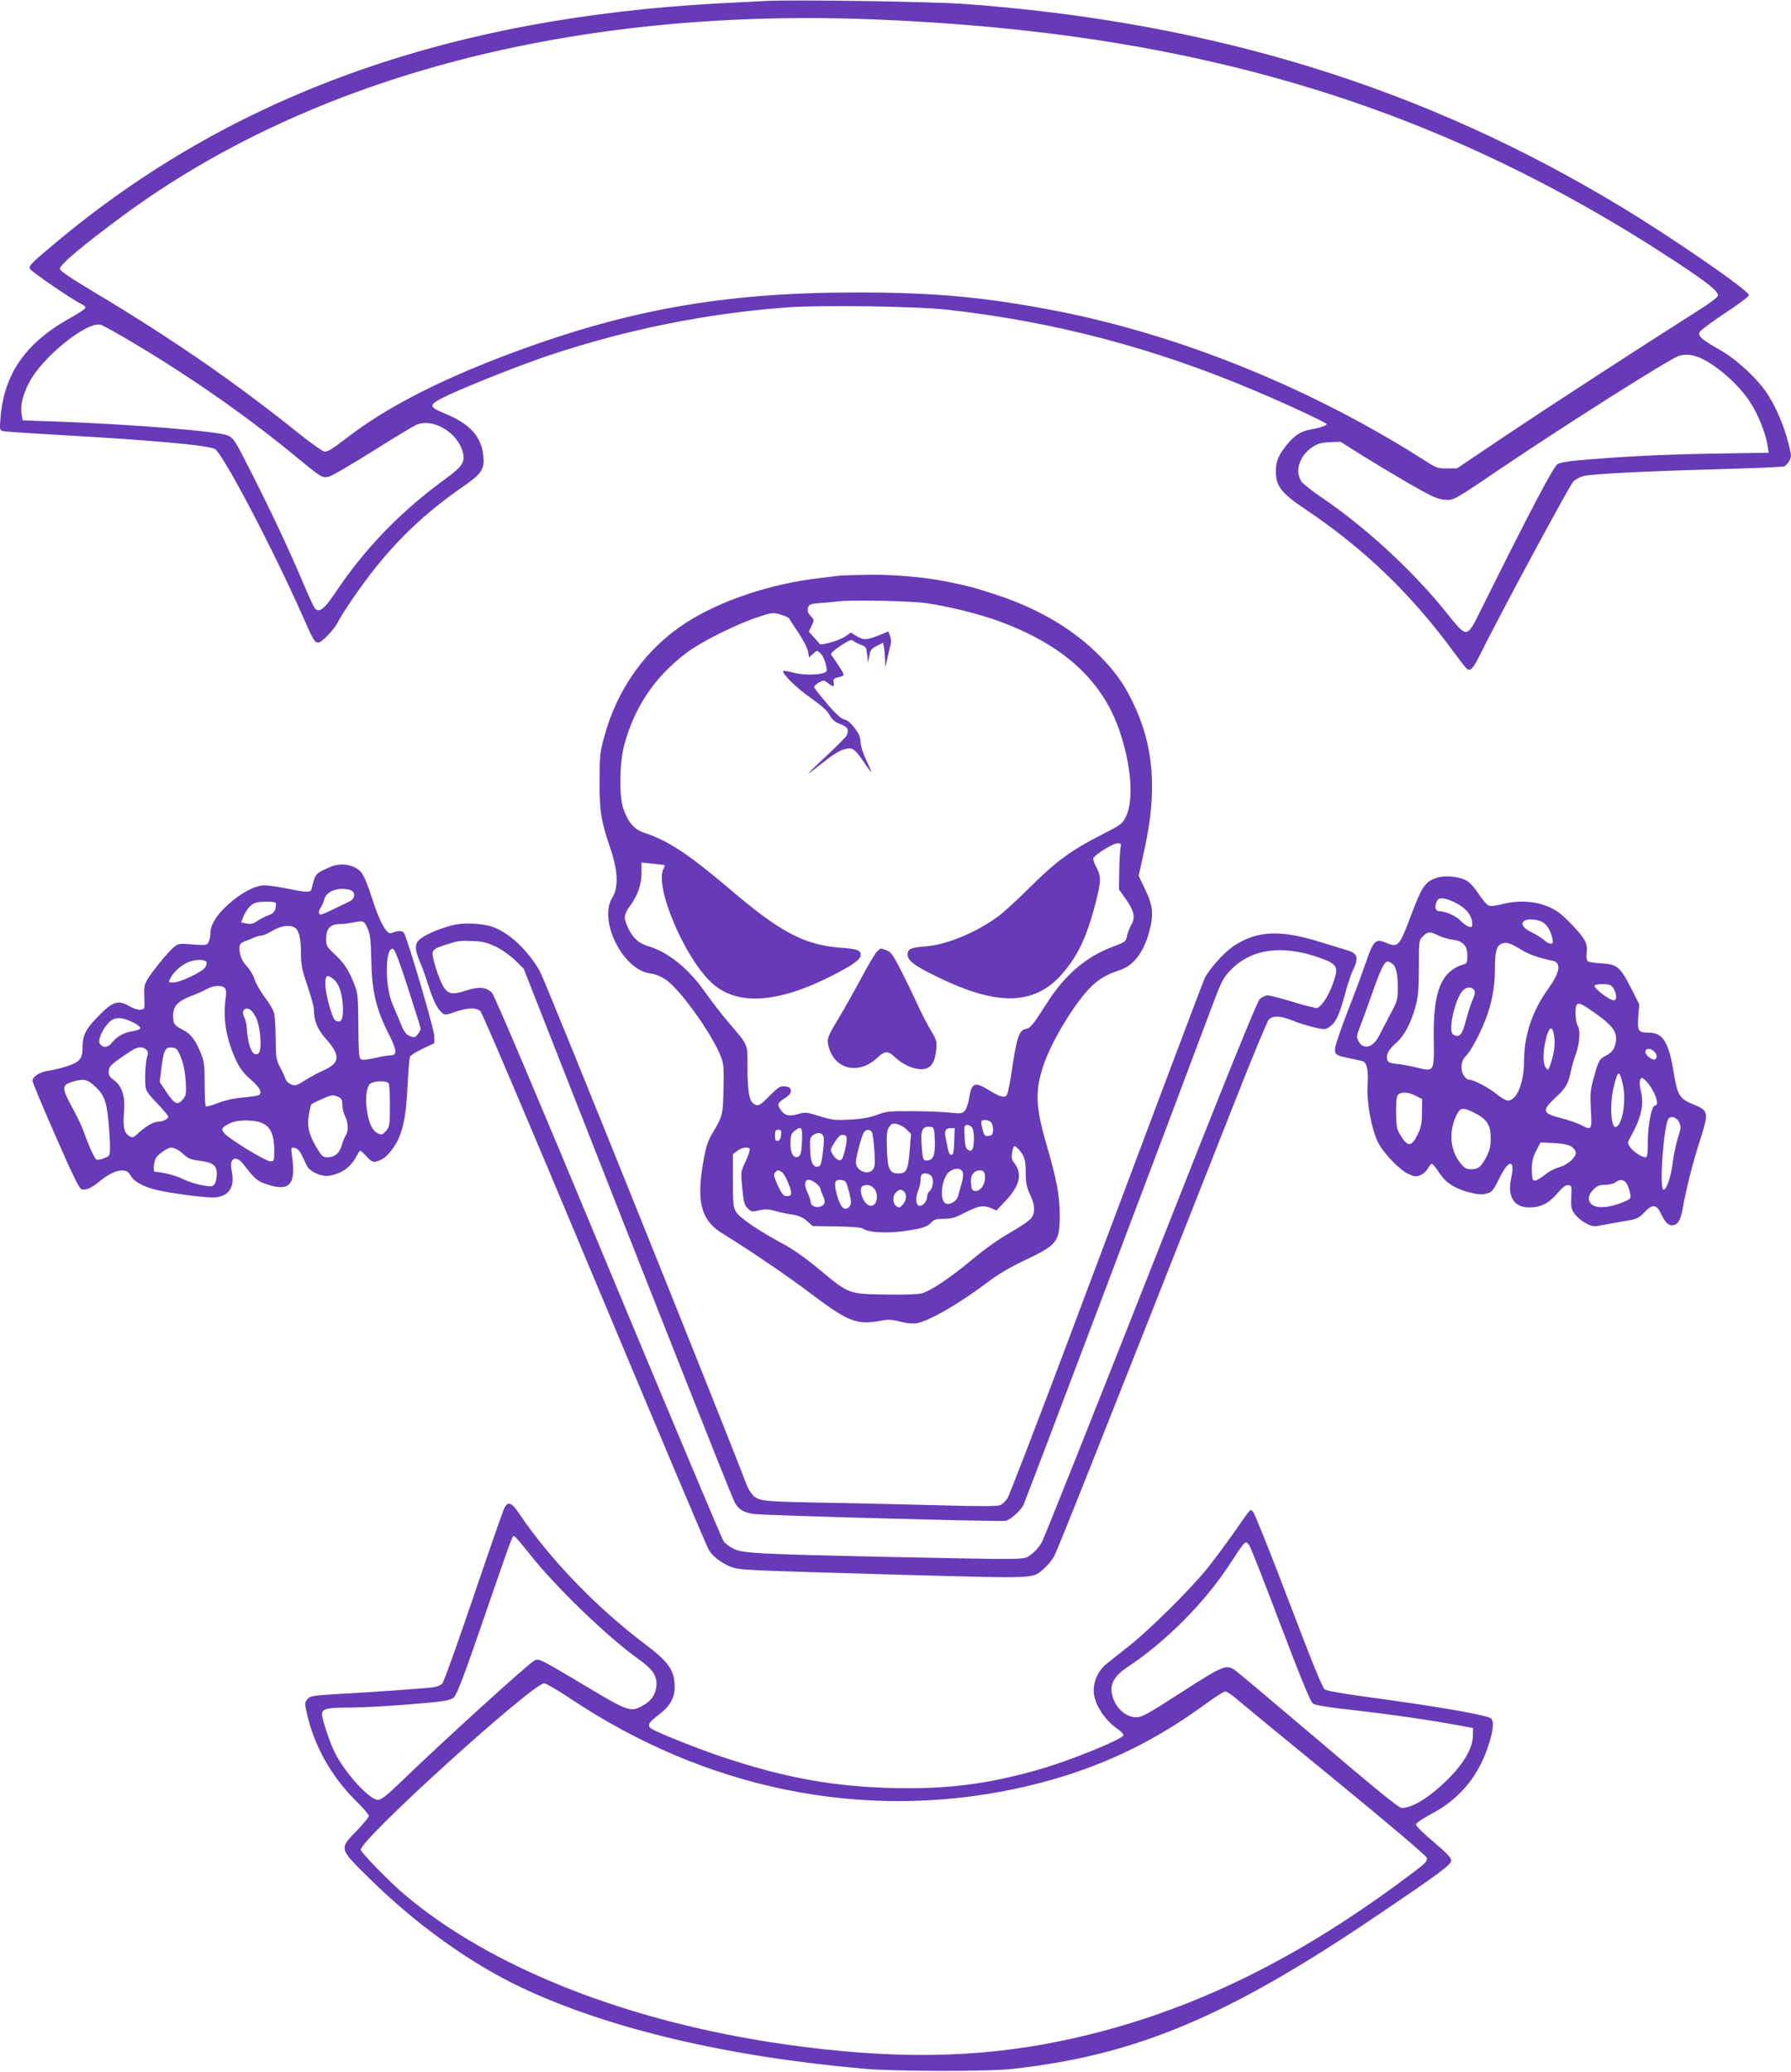
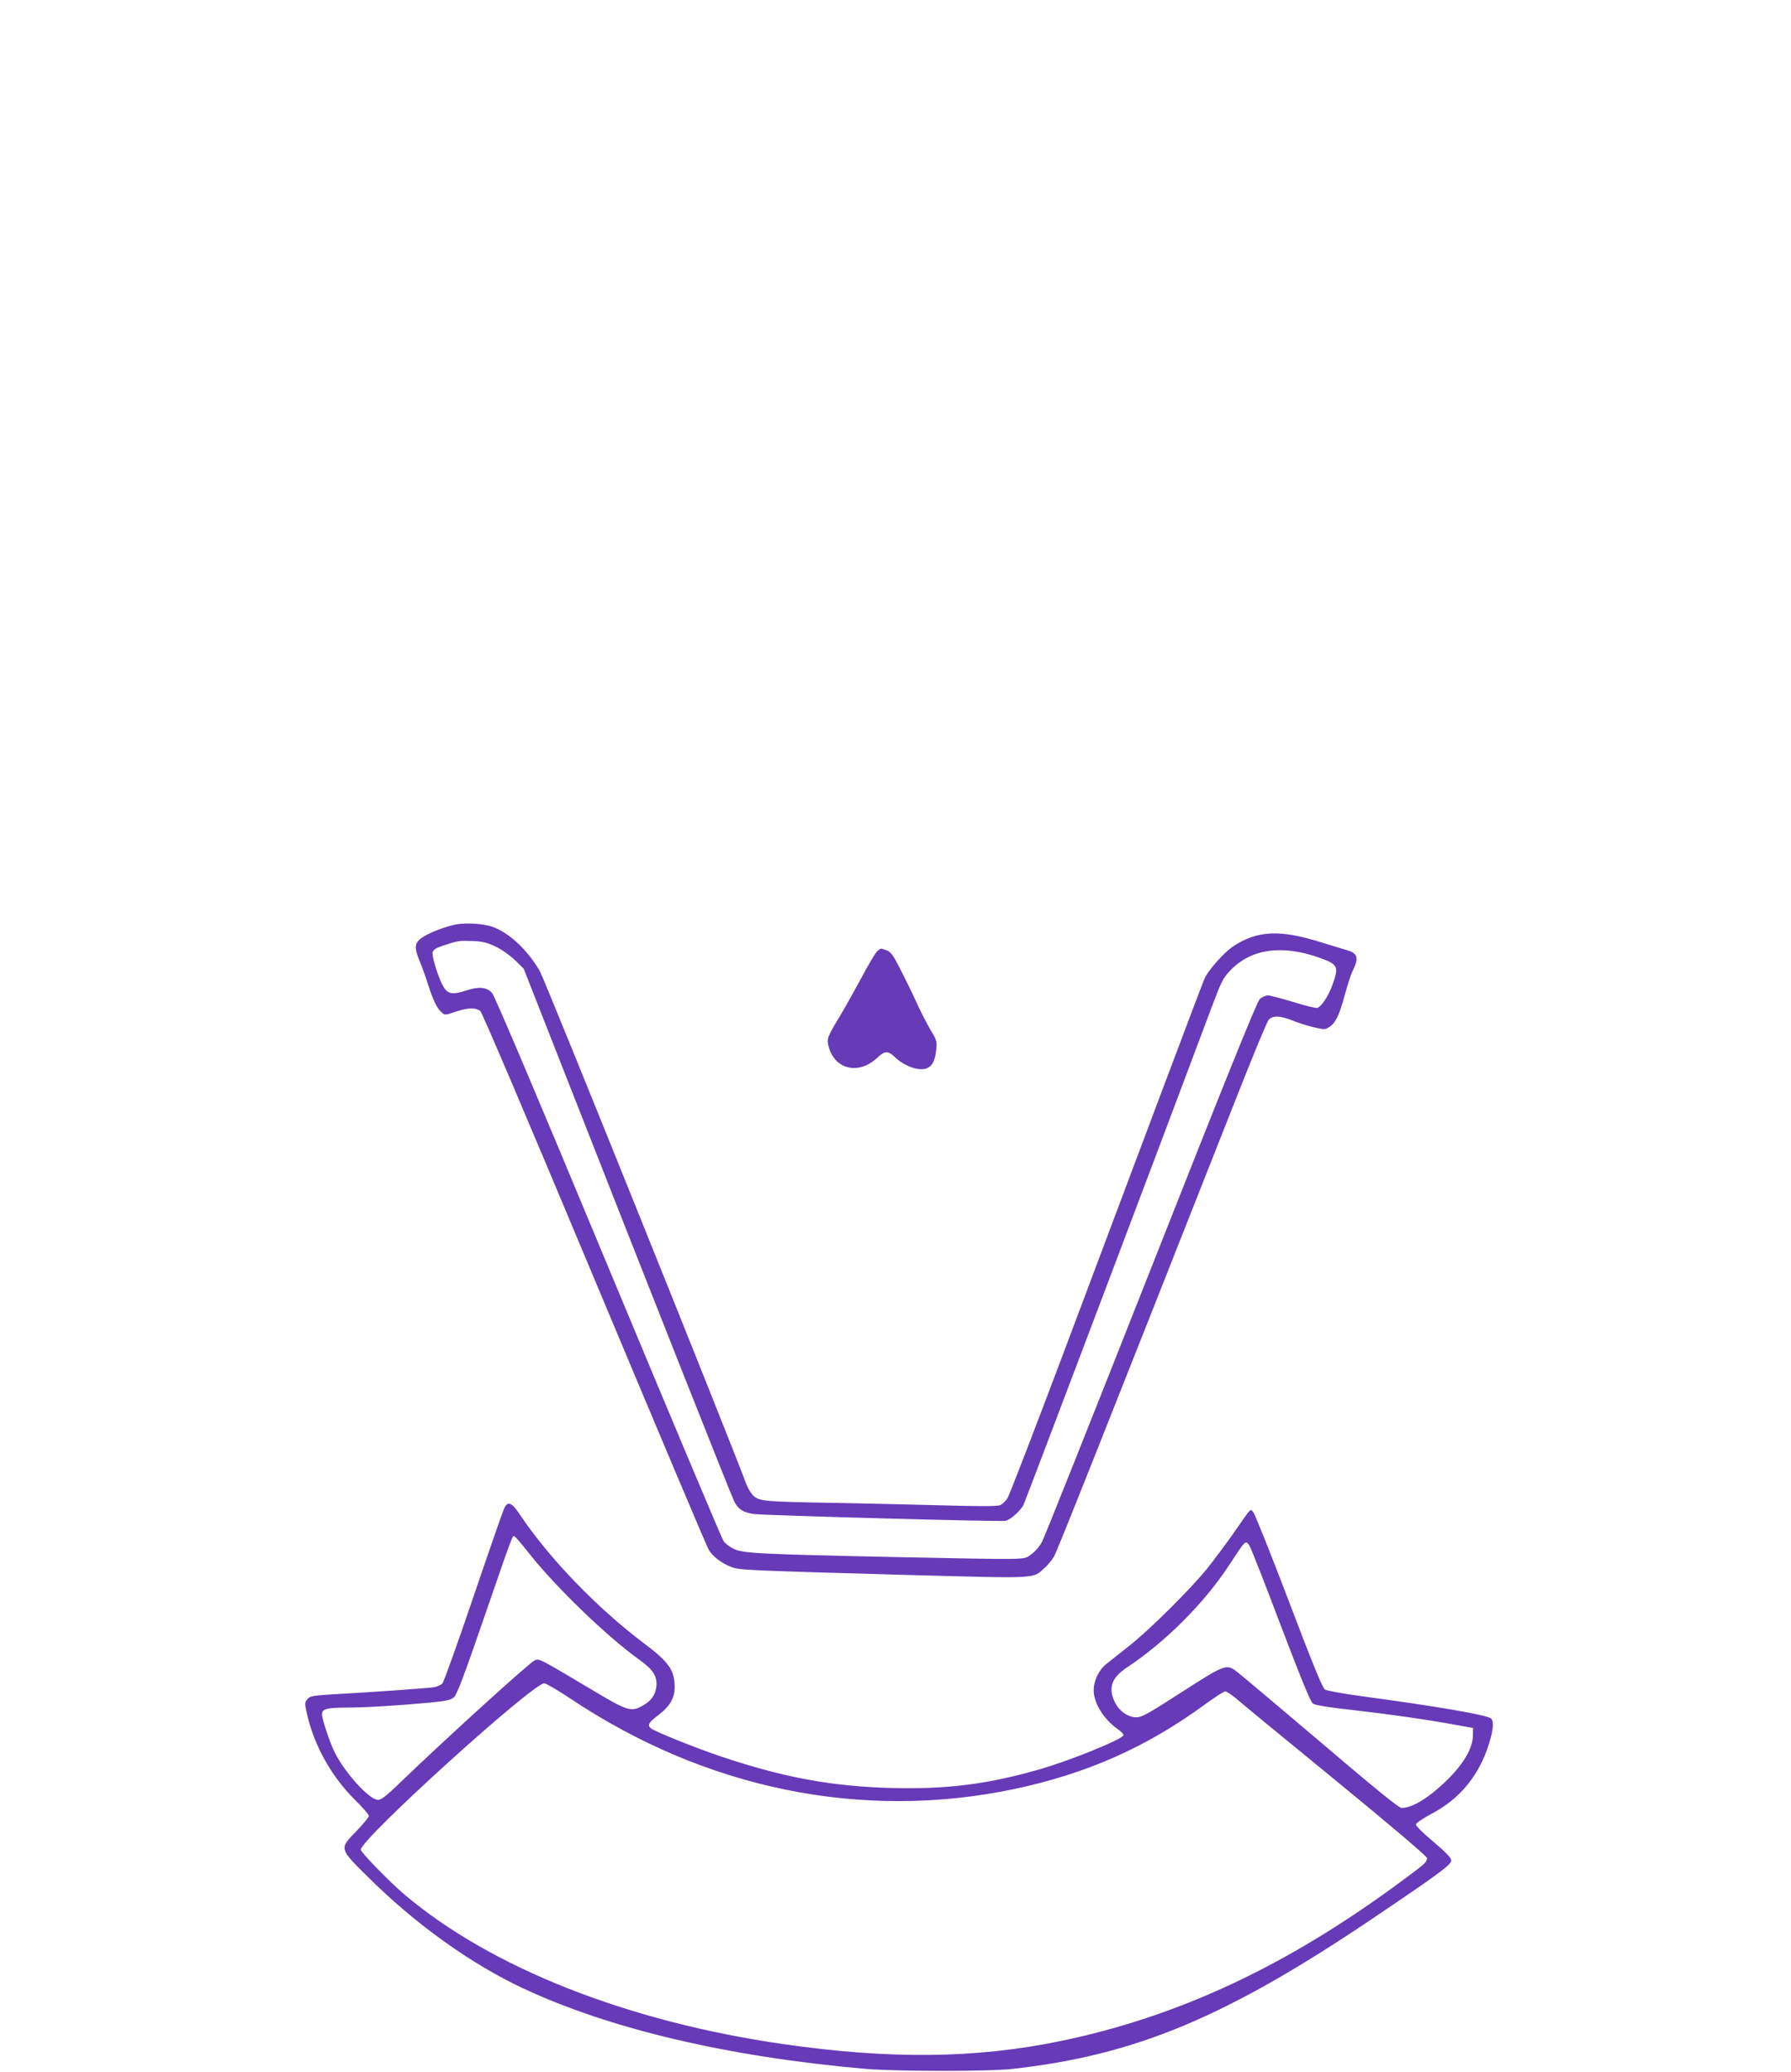
<svg xmlns="http://www.w3.org/2000/svg" version="1.0" width="1107pt" height="1280pt" viewBox="0 0 1107 1280" preserveAspectRatio="xMidYMid meet">
  <g transform="translate(0,1280) scale(0.1,-0.1)" fill="#673ab7" stroke="none">
-     <path d="M4735 12794 c-38 -2 -162 -8 -275 -14 -1697 -89 -3030 -569 -4120 -1483 -145 -121 -163 -139 -155 -158 7 -16 271 -197 316 -216 17 -7 29 -18 27 -25 -3 -7 -40 -33 -84 -57 -283 -155 -419 -348 -441 -623 -6 -75 -5 -77 18 -82 13 -3 150 -12 304 -21 610 -34 956 -65 1003 -89 48 -25 360 -619 542 -1031 67 -152 75 -165 98 -165 20 0 96 79 118 122 31 62 149 233 228 332 157 198 326 355 540 504 125 86 142 112 133 199 -12 116 -84 195 -235 257 -110 45 -108 55 23 117 143 66 448 186 620 244 485 161 973 259 1472 296 216 15 797 7 993 -15 659 -74 1273 -236 1895 -499 201 -85 445 -199 445 -207 0 -10 -48 -25 -105 -35 -53 -9 -95 -36 -137 -88 -55 -66 -72 -106 -72 -168 -1 -91 34 -136 179 -233 368 -247 656 -524 923 -888 39 -53 75 -99 80 -102 21 -13 39 7 74 77 120 244 563 1066 584 1084 13 12 41 27 62 32 53 13 366 29 827 42 220 6 407 14 415 18 8 5 22 20 30 34 14 24 13 35 -7 113 -28 107 -76 220 -128 299 -61 94 -188 212 -289 270 -116 66 -140 86 -132 111 3 10 74 64 156 118 83 54 150 105 150 113 0 27 -464 348 -783 541 -1221 740 -2522 1143 -4057 1257 -191 15 -1058 28 -1235 19z m670 -114 c1989 -79 3495 -536 4965 -1505 192 -127 253 -176 248 -203 -2 -9 -52 -47 -113 -85 -400 -254 -906 -583 -1180 -766 l-320 -215 -60 0 c-55 -1 -67 3 -125 40 -701 450 -1517 782 -2290 933 -437 85 -758 115 -1240 114 -833 0 -1440 -111 -2193 -399 -404 -155 -715 -317 -945 -493 -102 -78 -123 -91 -147 -91 -10 0 -81 51 -159 113 -389 312 -779 582 -1259 869 -154 92 -217 135 -217 148 0 25 148 149 391 328 1171 863 2790 1286 4644 1212z m-4641 -1963 c366 -213 739 -471 1044 -721 176 -145 181 -149 220 -142 18 2 138 72 270 155 132 83 256 158 277 167 101 42 251 -46 285 -167 17 -60 -1 -90 -98 -161 -282 -204 -509 -438 -690 -711 -70 -104 -102 -127 -128 -92 -7 10 -34 68 -60 129 -89 212 -197 442 -317 680 -117 231 -121 239 -161 256 -61 26 -595 69 -1068 86 l-198 7 -6 34 c-10 53 4 117 44 195 78 158 361 387 446 361 10 -3 73 -37 140 -76z m9751 -131 c102 -48 232 -163 300 -267 49 -73 99 -195 110 -270 l7 -46 -364 -6 c-319 -6 -555 -18 -833 -43 -44 -4 -92 -13 -106 -20 -25 -12 -159 -266 -479 -909 -85 -171 -81 -171 -214 -5 -203 253 -496 523 -769 708 -59 40 -114 84 -123 97 -42 64 -14 155 64 210 35 24 55 30 110 33 l67 3 125 -79 c69 -43 202 -123 295 -177 141 -81 179 -99 220 -102 62 -5 49 -12 382 213 361 244 996 646 1066 674 39 15 91 10 142 -14z" />
-     <path d="M5195 9244 c-16 -2 -73 -9 -125 -15 -301 -34 -611 -137 -826 -274 -250 -160 -430 -409 -511 -713 -24 -86 -27 -116 -27 -267 -1 -188 8 -245 70 -427 44 -132 47 -231 9 -293 -88 -142 64 -446 233 -469 33 -4 67 -18 99 -40 84 -57 273 -319 332 -458 25 -60 26 -71 23 -210 -3 -162 -5 -173 -63 -270 -33 -54 -44 -86 -60 -175 -47 -252 -17 -371 112 -451 180 -111 404 -263 558 -380 224 -168 277 -189 424 -162 45 9 68 8 119 -5 38 -10 78 -14 101 -11 76 12 265 121 436 250 67 51 143 96 227 136 212 100 224 116 224 287 0 118 -19 218 -85 443 -65 226 -68 323 -14 482 46 134 158 326 258 444 62 73 115 108 209 139 86 27 149 108 184 234 30 108 25 165 -23 264 l-41 86 38 173 c78 357 55 637 -76 903 -60 123 -122 206 -234 313 -156 149 -368 270 -616 350 -140 45 -139 45 -270 73 -152 32 -333 49 -500 48 -85 -1 -168 -4 -185 -5z m527 -170 c132 -18 338 -69 458 -114 389 -144 626 -357 735 -662 77 -217 95 -442 44 -544 -22 -45 -32 -51 -144 -108 -191 -97 -284 -164 -445 -324 -80 -80 -172 -164 -205 -187 -141 -101 -317 -173 -445 -182 -90 -7 -110 -16 -110 -49 0 -40 41 -71 193 -144 360 -175 586 -170 754 14 102 114 158 230 214 444 35 137 36 166 6 223 -13 24 -22 50 -19 57 7 21 122 92 149 92 22 0 24 -3 19 -27 -3 -16 -7 -80 -8 -143 l-2 -115 42 -59 c52 -74 61 -114 35 -159 -11 -18 -23 -49 -27 -69 -6 -35 -10 -38 -90 -68 -161 -61 -289 -169 -397 -335 -99 -154 -109 -166 -139 -172 -42 -8 -57 -56 -89 -277 -12 -80 -24 -132 -32 -137 -19 -11 -43 -3 -109 37 -86 53 -104 45 -120 -51 -5 -32 -17 -67 -27 -78 -16 -17 -25 -18 -83 -12 -36 5 -139 9 -230 10 -152 1 -170 -1 -230 -23 -46 -17 -94 -26 -167 -29 -91 -5 -111 -3 -187 21 -81 25 -89 26 -134 13 -53 -16 -82 -10 -106 25 -24 34 -20 45 25 73 30 20 39 32 37 48 -2 17 -11 23 -36 25 -30 3 -41 -4 -94 -57 -62 -64 -73 -69 -102 -48 -26 19 -35 78 -36 223 0 150 9 129 -121 282 -42 49 -106 133 -143 185 -98 141 -228 246 -346 280 -63 19 -99 51 -129 117 -28 62 -26 78 14 134 49 69 70 130 70 204 l0 63 70 -7 c39 -4 71 -8 73 -9 2 -2 -1 -12 -7 -23 -58 -108 133 -556 301 -707 156 -140 404 -124 741 47 129 66 177 100 177 128 0 29 -21 37 -116 44 -233 17 -377 93 -702 370 -245 208 -373 293 -520 341 -61 20 -99 63 -129 148 -27 77 -24 284 5 392 63 237 190 425 387 573 89 67 301 173 430 216 97 33 101 33 150 19 28 -8 52 -20 54 -25 2 -6 27 -45 56 -87 28 -42 55 -93 59 -115 l7 -38 25 23 c23 22 24 22 44 4 19 -17 40 -72 40 -107 0 -26 -127 -35 -205 -14 -32 8 -61 13 -63 11 -13 -13 81 -106 165 -164 68 -48 105 -80 120 -108 17 -30 34 -45 68 -57 45 -18 53 -33 39 -69 -3 -8 -59 -65 -125 -126 -65 -61 -117 -111 -114 -111 3 0 44 31 92 69 53 43 102 74 129 81 53 15 64 8 126 -82 21 -32 41 -58 43 -58 2 0 -11 32 -30 72 -19 40 -35 88 -35 108 -1 19 -6 44 -13 55 -31 53 -63 85 -89 90 -20 5 -52 34 -106 97 -42 50 -78 95 -80 102 -1 6 12 19 29 29 30 16 32 16 56 -3 33 -26 41 -25 36 4 -4 20 0 25 26 31 17 3 33 10 35 14 3 4 -12 32 -33 62 -20 30 -40 59 -44 65 -4 7 18 28 58 54 57 37 67 41 82 29 9 -8 30 -18 47 -24 28 -9 31 -15 36 -60 l5 -50 8 42 c6 36 13 46 46 62 l39 20 6 -31 c3 -17 6 -51 7 -77 l1 -46 13 60 c8 33 17 71 20 85 4 14 2 37 -4 52 l-10 27 -60 -25 c-74 -29 -94 -30 -138 -3 l-34 21 -37 -26 c-33 -22 -148 -56 -155 -45 -1 2 -17 20 -35 40 l-33 36 17 36 c17 36 17 37 -5 61 -17 18 -22 32 -17 50 5 22 12 25 83 31 43 3 87 7 98 9 70 11 447 4 547 -10z m408 -3214 c6 -12 10 -33 8 -48 -2 -20 -9 -28 -28 -30 -22 -3 -27 2 -37 40 -6 23 -9 46 -7 50 10 16 54 8 64 -12z m-527 -38 l28 -28 -9 -109 c-10 -117 -19 -135 -72 -135 -51 0 -65 30 -68 151 -3 90 -1 114 13 135 14 22 22 25 48 20 18 -4 45 -19 60 -34z m407 9 c13 -25 13 -111 0 -131 -7 -12 -13 -12 -27 -4 -14 9 -19 27 -21 83 -3 65 -1 71 17 71 11 0 25 -9 31 -19z m-232 -80 c3 -89 -10 -121 -50 -121 -23 0 -25 6 -32 102 -6 87 6 111 53 106 25 -3 26 -5 29 -87z m-821 -3 c-3 -62 -7 -84 -20 -92 -30 -19 -52 16 -51 81 0 46 4 59 23 74 45 37 52 27 48 -63z m941 0 c-2 -66 -6 -83 -18 -83 -10 0 -17 14 -22 40 -4 22 -10 52 -13 67 -10 39 0 58 30 58 l26 0 -3 -82z m-1070 40 c-2 -22 -9 -34 -20 -36 -15 -3 -18 4 -18 32 0 30 4 36 21 36 17 0 20 -5 17 -32z m560 20 c5 -7 13 -58 16 -113 6 -78 4 -104 -7 -119 -30 -41 -107 -10 -107 43 1 36 37 171 51 187 14 17 33 18 47 2z m-300 -25 c6 -11 5 -51 -2 -103 -10 -77 -13 -85 -33 -88 -30 -4 -44 32 -46 116 -2 52 1 66 17 78 27 19 53 18 64 -3z m145 -28 c-1 -16 -7 -52 -15 -78 -10 -38 -17 -47 -32 -45 -11 2 -28 17 -38 34 -18 30 -18 31 12 78 24 37 35 47 53 44 18 -2 22 -9 20 -33z m1064 -57 c35 -39 43 -65 43 -144 0 -62 5 -88 26 -132 32 -67 34 -113 8 -148 -11 -15 -68 -54 -128 -88 -66 -37 -157 -101 -230 -162 -143 -119 -262 -199 -319 -215 -24 -6 -113 -9 -226 -7 -227 4 -223 2 -406 154 -83 70 -165 127 -229 161 -150 81 -264 159 -286 195 -18 29 -20 51 -20 195 l0 162 26 20 c28 22 69 28 78 12 3 -5 -8 -39 -25 -75 -31 -66 -31 -66 -21 -167 8 -86 13 -104 33 -124 22 -22 27 -23 71 -13 39 9 59 8 105 -5 32 -9 80 -19 106 -22 34 -5 58 -16 84 -38 l36 -32 150 -2 c100 -2 154 -7 164 -15 25 -21 132 -28 228 -17 126 16 164 27 190 55 19 20 32 24 79 24 46 0 71 7 124 35 86 44 119 51 165 32 l36 -16 60 64 c85 92 101 164 51 228 -16 20 -19 34 -14 66 8 47 13 49 41 19z m-348 -137 c7 -12 5 -34 -5 -72 -9 -30 -19 -65 -22 -79 -10 -33 -56 -59 -79 -44 -38 24 -22 158 24 194 32 25 69 26 82 1z m-1115 -4 c19 -14 56 -99 56 -129 0 -13 -8 -18 -26 -18 -21 0 -30 10 -56 65 -24 53 -28 68 -18 80 15 18 21 19 44 2z m1250 -3 c18 -48 -17 -118 -58 -112 -17 2 -22 11 -24 47 -2 30 2 49 14 62 21 23 60 25 68 3z m-324 -25 c13 -24 5 -73 -16 -90 -8 -6 -14 -22 -14 -35 0 -25 -24 -54 -46 -54 -22 0 -28 46 -10 90 9 22 16 53 16 69 0 15 3 31 7 34 14 15 53 6 63 -14z m-716 -40 c14 -11 26 -25 26 -31 0 -5 7 -25 16 -44 20 -41 13 -61 -21 -70 -28 -7 -55 9 -55 33 0 8 -9 34 -20 58 -32 70 -3 99 54 54z m183 9 c11 -17 32 -98 33 -124 0 -29 -27 -51 -47 -38 -28 17 -65 149 -46 167 11 12 51 8 60 -5z m173 -38 c12 -12 20 -33 20 -53 0 -63 -48 -77 -80 -24 -22 36 -26 83 -7 90 25 11 48 6 67 -13z m188 -22 c18 -18 15 -53 -7 -79 -16 -20 -23 -22 -38 -13 -25 15 -29 61 -7 85 20 22 35 24 52 7z" />
    <path d="M5422 6923 c-11 -10 -55 -83 -97 -163 -43 -79 -104 -189 -136 -242 -76 -125 -80 -137 -67 -185 39 -144 190 -176 305 -64 41 39 64 39 103 1 60 -58 151 -90 199 -70 34 14 51 48 58 117 5 48 2 58 -36 121 -22 37 -63 117 -90 177 -28 61 -73 153 -101 207 -41 79 -55 98 -81 107 -39 14 -33 14 -57 -6z" />
-     <path d="M2060 7451 c-14 -5 -44 -18 -67 -29 -35 -18 -44 -29 -54 -64 -6 -24 -13 -49 -15 -55 -5 -18 -36 -16 -149 7 -53 11 -116 20 -140 20 -58 0 -145 -46 -227 -120 -71 -64 -108 -126 -108 -179 0 -18 -5 -41 -11 -52 -10 -19 -17 -20 -98 -14 -85 7 -88 7 -120 -20 -37 -32 -131 -147 -162 -200 -17 -29 -20 -48 -17 -107 3 -73 3 -73 -24 -76 -16 -2 -46 8 -73 24 -66 38 -100 26 -192 -69 -74 -76 -93 -114 -93 -192 0 -65 -17 -86 -91 -111 -36 -12 -89 -25 -117 -29 -56 -7 -102 -37 -101 -63 0 -9 64 -163 143 -342 101 -232 147 -326 160 -328 31 -6 60 7 114 51 86 71 162 86 187 38 17 -34 61 -62 130 -84 72 -24 340 -60 397 -55 86 9 121 66 100 165 -17 80 26 101 75 37 72 -93 84 -103 151 -124 134 -42 172 4 147 178 -7 52 -7 54 16 50 16 -2 30 -16 43 -43 11 -22 25 -51 31 -65 19 -39 91 -72 140 -64 77 13 135 54 169 122 9 17 19 32 23 32 4 0 21 -16 40 -36 27 -30 37 -35 59 -30 42 11 70 34 108 89 53 78 76 179 85 377 5 91 11 172 15 181 4 9 39 31 79 50 l72 34 -1 45 c0 41 -161 586 -186 634 -10 18 -35 18 -80 1 -28 -11 -74 74 -119 217 -24 76 -50 139 -65 157 -36 44 -110 61 -174 42z m124 -163 c12 -20 1 -47 -25 -58 -8 -4 -48 -23 -89 -43 -41 -21 -81 -37 -87 -37 -17 0 -16 21 1 45 7 11 16 33 20 48 10 41 60 68 120 65 34 -2 52 -8 60 -20z m-480 -66 c3 -5 2 -21 -2 -37 -6 -21 -18 -32 -45 -41 -21 -7 -51 -23 -68 -35 -23 -16 -38 -20 -64 -15 l-35 7 15 37 c19 43 42 71 70 83 27 10 122 11 129 1z m568 -158 c17 -39 20 -71 23 -198 3 -186 29 -298 105 -449 54 -106 57 -137 15 -137 -14 0 -58 -7 -100 -17 -58 -12 -78 -14 -88 -4 -8 8 -12 69 -12 204 -1 173 -3 198 -23 251 -33 87 -64 136 -124 191 -50 48 -53 52 -52 99 1 59 26 86 83 87 20 0 54 4 76 8 72 15 75 14 97 -35z m-452 6 c27 -15 40 -64 40 -157 0 -72 6 -102 40 -203 22 -65 40 -130 40 -144 0 -72 22 -126 75 -185 89 -100 87 -148 -10 -191 -35 -16 -89 -45 -121 -65 -51 -33 -59 -35 -85 -25 -16 7 -31 22 -34 34 -4 11 -18 44 -33 71 -25 46 -27 60 -28 175 -1 69 -5 140 -9 158 -4 19 -30 64 -58 100 -27 37 -56 87 -64 112 -7 24 -27 58 -43 75 -33 34 -50 73 -50 116 0 23 6 32 28 41 15 6 41 17 59 24 17 8 39 14 50 14 10 0 41 14 68 30 51 30 102 38 135 20z m702 -375 c43 -132 78 -245 78 -251 0 -7 -8 -22 -19 -35 -16 -20 -21 -21 -48 -10 -23 9 -36 26 -55 74 -14 34 -38 91 -53 126 -47 112 -45 348 3 339 12 -2 37 -67 94 -243z m-1245 160 c3 -9 -3 -25 -12 -36 -28 -30 -154 -89 -192 -89 -33 0 -33 0 -19 28 20 37 64 78 106 96 47 20 109 21 117 1z m786 -106 c34 -26 57 -103 57 -186 0 -67 -15 -88 -49 -66 -18 12 -59 160 -60 219 -1 60 10 67 52 33z m-673 -54 c8 -10 10 -30 5 -62 -19 -123 4 -258 66 -388 22 -46 46 -78 89 -115 58 -50 73 -81 49 -96 -7 -4 -52 -11 -100 -15 -56 -5 -113 -18 -155 -35 -36 -14 -68 -23 -72 -19 -4 3 -7 66 -7 138 0 114 -3 140 -23 189 -34 83 -62 120 -111 145 -54 28 -61 37 -61 89 0 57 27 87 108 119 37 14 83 34 102 45 42 23 93 25 110 5z m189 -175 c31 -56 43 -207 19 -228 -35 -28 -66 42 -73 161 -1 21 -8 49 -15 62 -17 32 -6 57 22 53 15 -2 31 -19 47 -48z m-758 -36 c28 -14 49 -30 46 -37 -2 -7 -25 -15 -52 -19 -50 -7 -96 -34 -129 -76 -21 -26 -53 -26 -69 0 -13 20 14 87 54 129 35 37 81 38 150 3z m83 -169 c11 -11 13 -22 7 -38 -10 -25 -16 -108 -13 -175 2 -39 9 -51 72 -117 39 -41 70 -79 70 -84 0 -14 -34 -31 -60 -31 -29 0 -74 -25 -121 -67 -37 -34 -40 -35 -63 -20 -30 20 -37 59 -29 152 7 93 -12 153 -63 192 -29 21 -34 32 -32 57 3 31 24 49 143 126 36 24 68 25 89 5z m215 -50 c16 -40 25 -89 29 -145 4 -80 3 -88 -19 -114 -32 -37 -50 -28 -101 48 l-41 61 11 87 c14 111 23 130 65 126 29 -3 34 -9 56 -63z m-543 -167 c65 -57 80 -92 93 -213 6 -60 11 -136 11 -168 0 -57 -1 -58 -34 -72 -19 -8 -41 -12 -48 -10 -13 5 -47 79 -83 180 -10 28 -37 84 -59 125 -76 138 -77 155 -10 176 65 20 90 17 130 -18z m1828 6 c3 -9 6 -71 6 -139 0 -116 -2 -126 -24 -152 -21 -24 -26 -26 -49 -16 -34 16 -56 60 -68 136 -14 85 -3 162 25 175 34 17 103 15 110 -4z m-288 -130 c0 -21 8 -53 17 -71 20 -38 22 -91 4 -118 -7 -11 -19 -39 -25 -62 -15 -49 -43 -73 -88 -73 -28 0 -36 7 -68 61 -47 79 -60 135 -46 207 5 30 12 58 15 60 3 3 33 18 67 33 55 24 66 26 93 15 26 -11 30 -18 31 -52z m-491 -115 c48 -23 69 -72 70 -158 0 -75 0 -76 -25 -76 -28 1 -244 132 -280 170 -27 28 -21 41 34 66 47 23 152 22 201 -2z m-532 -160 c12 -6 34 -23 49 -37 21 -19 44 -28 88 -33 85 -10 110 -28 110 -82 0 -24 -6 -52 -14 -62 -13 -18 -18 -18 -81 -7 -37 7 -88 24 -115 38 -38 20 -131 44 -172 44 -14 0 -8 65 8 89 18 25 72 61 92 61 7 0 23 -5 35 -11z" />
-     <path d="M8877 7376 c-70 -26 -88 -53 -157 -235 -72 -191 -78 -197 -155 -165 -63 26 -76 13 -123 -123 -22 -65 -73 -201 -113 -303 -39 -102 -74 -201 -76 -222 -6 -43 2 -49 92 -67 33 -7 67 -15 77 -17 27 -8 37 -58 31 -149 -7 -101 23 -268 64 -352 32 -66 134 -172 190 -197 36 -16 47 -17 73 -6 17 7 38 26 46 41 8 16 19 29 24 29 5 0 25 -24 44 -53 40 -63 96 -100 189 -124 49 -13 74 -15 103 -8 36 9 42 16 81 95 60 121 99 120 73 -1 -24 -112 18 -179 111 -179 72 0 120 24 174 86 34 40 53 54 69 52 20 -3 21 -8 18 -73 -3 -60 0 -75 20 -104 13 -19 44 -45 69 -58 44 -23 47 -23 120 -9 41 8 103 19 139 25 57 9 70 16 104 51 49 52 74 50 101 -6 28 -57 44 -74 70 -74 34 0 52 29 65 100 22 124 60 276 107 423 57 179 55 185 -46 226 -79 32 -94 57 -116 194 -30 188 -67 247 -154 247 -65 0 -71 9 -65 99 l6 76 -53 105 c-66 128 -85 143 -182 148 -40 2 -77 8 -83 13 -7 6 -10 27 -7 53 4 28 0 53 -11 74 -21 41 -116 142 -165 177 -91 63 -219 81 -347 49 -42 -11 -72 -14 -84 -8 -11 5 -39 38 -62 73 -27 41 -56 72 -78 83 -49 24 -136 31 -183 14z m142 -166 c53 -33 81 -74 81 -120 0 -17 -4 -20 -22 -15 -13 4 -34 20 -49 35 -25 29 -93 60 -131 60 -25 0 -33 25 -19 57 10 22 16 25 49 21 21 -3 62 -20 91 -38z m511 -105 c32 -17 53 -51 65 -102 5 -28 4 -33 -11 -33 -10 0 -28 10 -41 23 -14 12 -48 33 -76 47 -53 25 -71 55 -45 71 21 14 76 10 108 -6z m-641 -84 c21 -11 61 -23 90 -27 65 -8 91 -37 91 -101 0 -33 -4 -45 -17 -49 -146 -42 -196 -166 -191 -467 3 -199 3 -199 -104 -173 -40 10 -97 20 -126 23 -44 5 -53 10 -58 28 -8 31 11 63 58 104 48 41 93 128 119 229 15 59 19 110 19 239 0 161 0 164 25 188 29 30 44 31 94 6z m511 -87 c50 -31 107 -51 193 -69 60 -12 52 -67 -27 -179 -96 -134 -146 -285 -146 -442 0 -135 -45 -244 -101 -244 -11 0 -41 18 -67 39 -49 41 -144 91 -174 91 -10 0 -25 14 -34 31 -19 38 -12 89 16 114 27 25 82 125 118 216 42 104 62 210 62 323 0 107 10 143 42 156 30 11 51 5 118 -36z m-800 -84 c27 -14 40 -64 40 -151 0 -74 -3 -83 -47 -166 -25 -48 -57 -110 -71 -136 -37 -71 -97 -85 -126 -28 -12 22 -11 32 6 76 11 27 47 127 80 220 50 144 75 195 96 195 2 0 12 -4 22 -10z m1356 -138 c31 -21 46 -92 19 -92 -28 0 -128 77 -119 91 6 11 85 12 100 1z m-846 -27 c10 -12 8 -24 -9 -65 -12 -28 -30 -85 -41 -127 -22 -88 -41 -108 -79 -84 -32 21 11 217 59 269 24 26 52 28 70 7z m756 -149 c116 -83 140 -126 113 -205 -8 -21 -24 -38 -51 -52 -43 -22 -48 -31 -79 -144 -19 -69 -21 -96 -16 -192 7 -128 6 -128 -64 -92 -22 11 -75 29 -117 40 -122 31 -125 46 -33 132 60 56 75 82 90 158 7 31 21 80 32 110 23 59 28 151 10 173 -12 15 -18 107 -7 125 12 20 29 12 122 -53z m-258 -155 c4 -48 -6 -107 -29 -168 -10 -27 -11 -27 -25 -9 -17 24 -18 86 -3 158 22 104 48 113 57 19z m616 -77 c18 -17 21 -40 6 -49 -15 -9 -60 25 -60 46 0 24 32 25 54 3z m-195 -196 c23 -96 5 -236 -35 -268 -35 -30 -48 126 -20 244 25 104 34 109 55 24z m148 10 c50 -55 84 -148 53 -148 -21 0 -44 -115 -45 -217 0 -85 -3 -103 -15 -103 -23 0 -77 36 -96 64 -15 24 -15 28 5 63 67 120 84 199 62 287 -10 43 -7 76 8 76 4 0 17 -10 28 -22z m-1427 -88 l40 -20 -1 -83 c0 -68 -5 -91 -27 -137 -36 -74 -59 -77 -100 -13 -29 45 -31 55 -33 146 -1 64 3 102 11 112 17 21 64 19 110 -5z m370 -109 c72 -37 95 -75 94 -156 0 -45 -7 -73 -26 -111 -33 -63 -51 -78 -95 -78 -28 0 -41 7 -64 35 -65 77 -76 191 -30 292 26 57 42 59 121 18z m1259 -55 c12 -26 11 -37 -8 -96 -11 -37 -26 -102 -31 -146 -12 -95 -38 -174 -58 -174 -28 0 1 399 31 438 16 21 51 9 66 -22z m-666 -150 c15 -10 27 -27 27 -38 0 -30 -51 -75 -101 -89 -24 -6 -60 -24 -79 -39 -53 -41 -78 -52 -85 -39 -4 6 -7 36 -7 68 0 43 7 71 27 111 l27 52 81 -4 c56 -3 91 -10 110 -22z m341 -228 c8 -13 17 -39 21 -59 7 -35 6 -36 -47 -58 -74 -31 -150 -38 -183 -17 -34 22 -33 60 4 97 23 23 38 29 73 29 24 0 52 7 62 15 28 21 53 18 70 -7z" />
    <path d="M2822 7089 c-68 -12 -177 -54 -219 -86 -41 -30 -43 -61 -8 -144 14 -33 37 -97 51 -142 31 -97 54 -145 83 -171 20 -19 22 -19 86 3 79 26 126 27 154 4 12 -11 283 -647 706 -1658 378 -902 695 -1654 706 -1671 25 -41 79 -82 138 -105 55 -20 81 -21 1107 -50 798 -21 754 -24 829 42 20 18 47 50 60 73 20 35 265 651 1123 2824 102 260 194 482 204 492 25 27 71 25 144 -4 33 -14 92 -32 131 -42 68 -16 73 -16 98 0 40 26 61 69 96 195 17 64 39 132 49 151 40 81 33 110 -33 129 -18 5 -91 28 -164 50 -252 79 -392 72 -540 -25 -57 -39 -151 -143 -177 -198 -8 -17 -134 -350 -281 -741 -147 -390 -413 -1099 -592 -1575 -179 -476 -335 -879 -346 -897 -12 -18 -32 -37 -45 -42 -16 -8 -130 -8 -375 -1 -194 5 -491 12 -662 15 -412 7 -448 10 -485 41 -16 14 -36 46 -46 72 -107 288 -1245 3116 -1277 3171 -74 130 -189 238 -293 275 -56 19 -158 26 -222 15z m239 -136 c37 -17 88 -53 121 -84 l55 -54 226 -575 c566 -1442 1056 -2679 1076 -2718 24 -47 56 -67 121 -76 70 -9 1529 -49 1556 -42 31 8 91 61 110 98 12 24 910 2397 1162 3072 62 165 71 183 119 233 127 131 317 158 548 76 115 -41 122 -55 81 -167 -24 -68 -67 -133 -93 -143 -8 -3 -75 13 -148 36 -73 22 -144 41 -158 41 -14 0 -37 -10 -50 -22 -18 -17 -203 -474 -672 -1663 -356 -902 -659 -1662 -674 -1690 -15 -29 -43 -61 -68 -79 -50 -34 15 -33 -838 -16 -842 18 -941 23 -998 50 -26 12 -55 34 -65 49 -10 14 -331 777 -713 1694 -437 1051 -703 1678 -718 1693 -35 36 -80 40 -161 14 -82 -27 -111 -22 -138 22 -31 51 -74 188 -68 214 5 17 20 27 68 43 93 30 97 30 179 27 59 -2 89 -9 140 -33z" />
    <path d="M3115 3478 c-8 -18 -94 -264 -190 -547 -96 -283 -182 -523 -191 -532 -9 -10 -35 -21 -58 -24 -46 -6 -410 -32 -620 -43 -125 -8 -141 -11 -156 -30 -17 -20 -17 -27 -3 -89 44 -197 151 -388 297 -533 47 -46 86 -91 86 -99 0 -8 -34 -49 -75 -92 -110 -113 -112 -107 78 -294 287 -284 628 -528 945 -677 538 -253 1273 -426 2122 -500 193 -16 761 -17 910 0 762 85 1324 321 2236 937 405 273 474 325 474 350 0 17 -29 47 -110 116 -68 57 -110 99 -108 108 2 9 46 38 98 66 163 85 279 221 341 395 37 105 46 171 26 192 -22 22 -325 74 -790 137 -120 16 -227 35 -238 43 -15 9 -80 169 -223 546 -112 294 -211 541 -220 550 -20 20 -6 36 -127 -138 -45 -63 -115 -158 -157 -210 -105 -130 -355 -378 -482 -478 -58 -46 -121 -96 -141 -112 -48 -38 -79 -103 -79 -164 0 -78 63 -179 146 -237 25 -17 41 -35 38 -41 -18 -29 -337 -158 -524 -211 -313 -90 -567 -122 -900 -114 -372 9 -672 64 -1055 192 -156 52 -418 157 -442 177 -23 19 -14 36 44 80 73 55 103 106 103 175 0 103 -36 155 -187 268 -294 222 -583 521 -768 795 -53 80 -77 89 -100 38z m155 -275 c167 -211 485 -517 680 -656 87 -62 113 -103 107 -166 -6 -52 -31 -89 -83 -118 -73 -42 -93 -36 -322 101 -319 190 -319 190 -347 178 -35 -16 -575 -507 -846 -769 -74 -71 -103 -93 -123 -93 -53 0 -206 169 -268 295 -29 58 -78 205 -78 234 0 32 31 41 147 41 119 0 330 13 522 31 100 10 128 16 147 33 18 16 63 134 184 486 175 507 176 510 188 510 4 0 46 -48 92 -107z m4453 47 c8 -11 95 -232 193 -492 129 -338 185 -475 200 -484 12 -9 112 -25 245 -39 229 -26 466 -60 644 -93 l100 -18 -1 -46 c0 -75 -54 -169 -148 -264 -117 -117 -224 -184 -293 -184 -17 0 -164 120 -514 418 -270 229 -503 425 -517 434 -54 36 -74 27 -329 -137 -206 -133 -246 -155 -279 -155 -52 0 -106 38 -133 93 -43 88 -21 151 73 214 238 157 478 397 631 630 106 162 103 159 128 123z m-4198 -944 c837 -559 1801 -756 2740 -560 451 95 822 259 1186 526 59 43 114 78 122 78 9 0 37 -19 64 -41 26 -23 303 -251 615 -506 336 -275 568 -472 568 -482 0 -26 -8 -33 -150 -138 -706 -524 -1380 -841 -2114 -993 -522 -108 -1050 -114 -1708 -20 -969 139 -1813 472 -2349 926 -91 77 -269 260 -269 276 0 66 1061 1027 1134 1028 11 0 83 -42 161 -94z" />
  </g>
</svg>